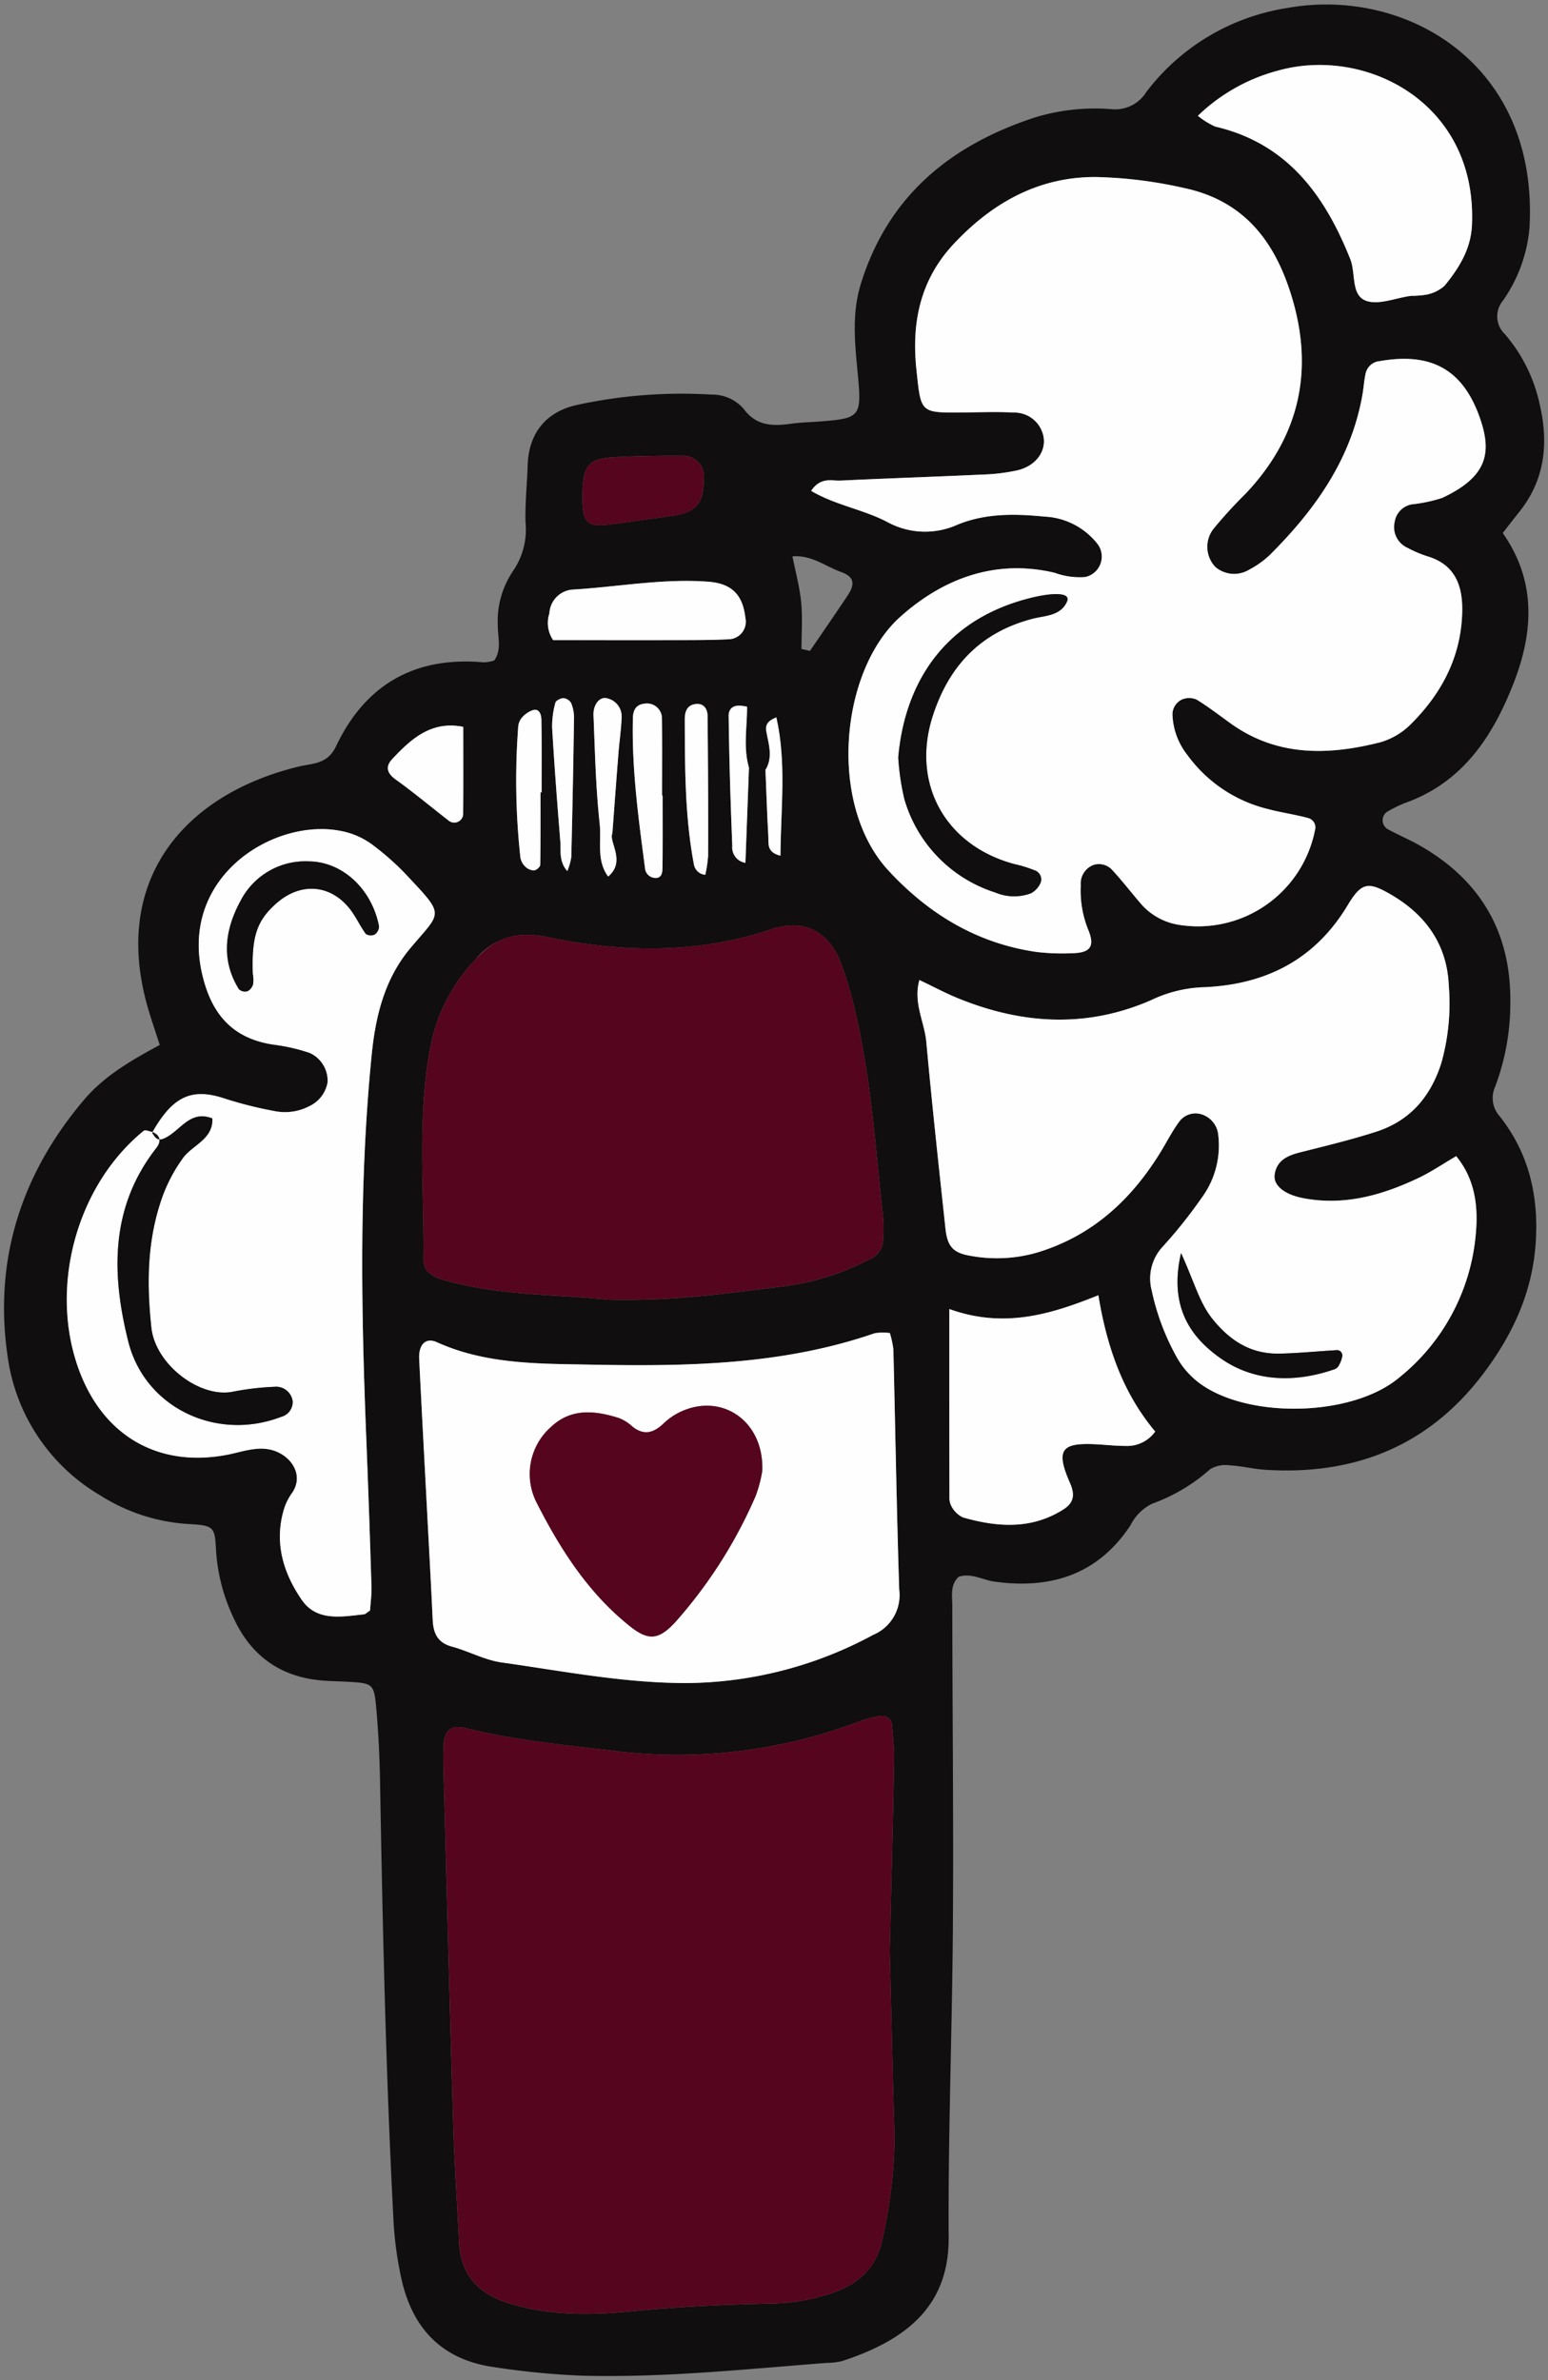
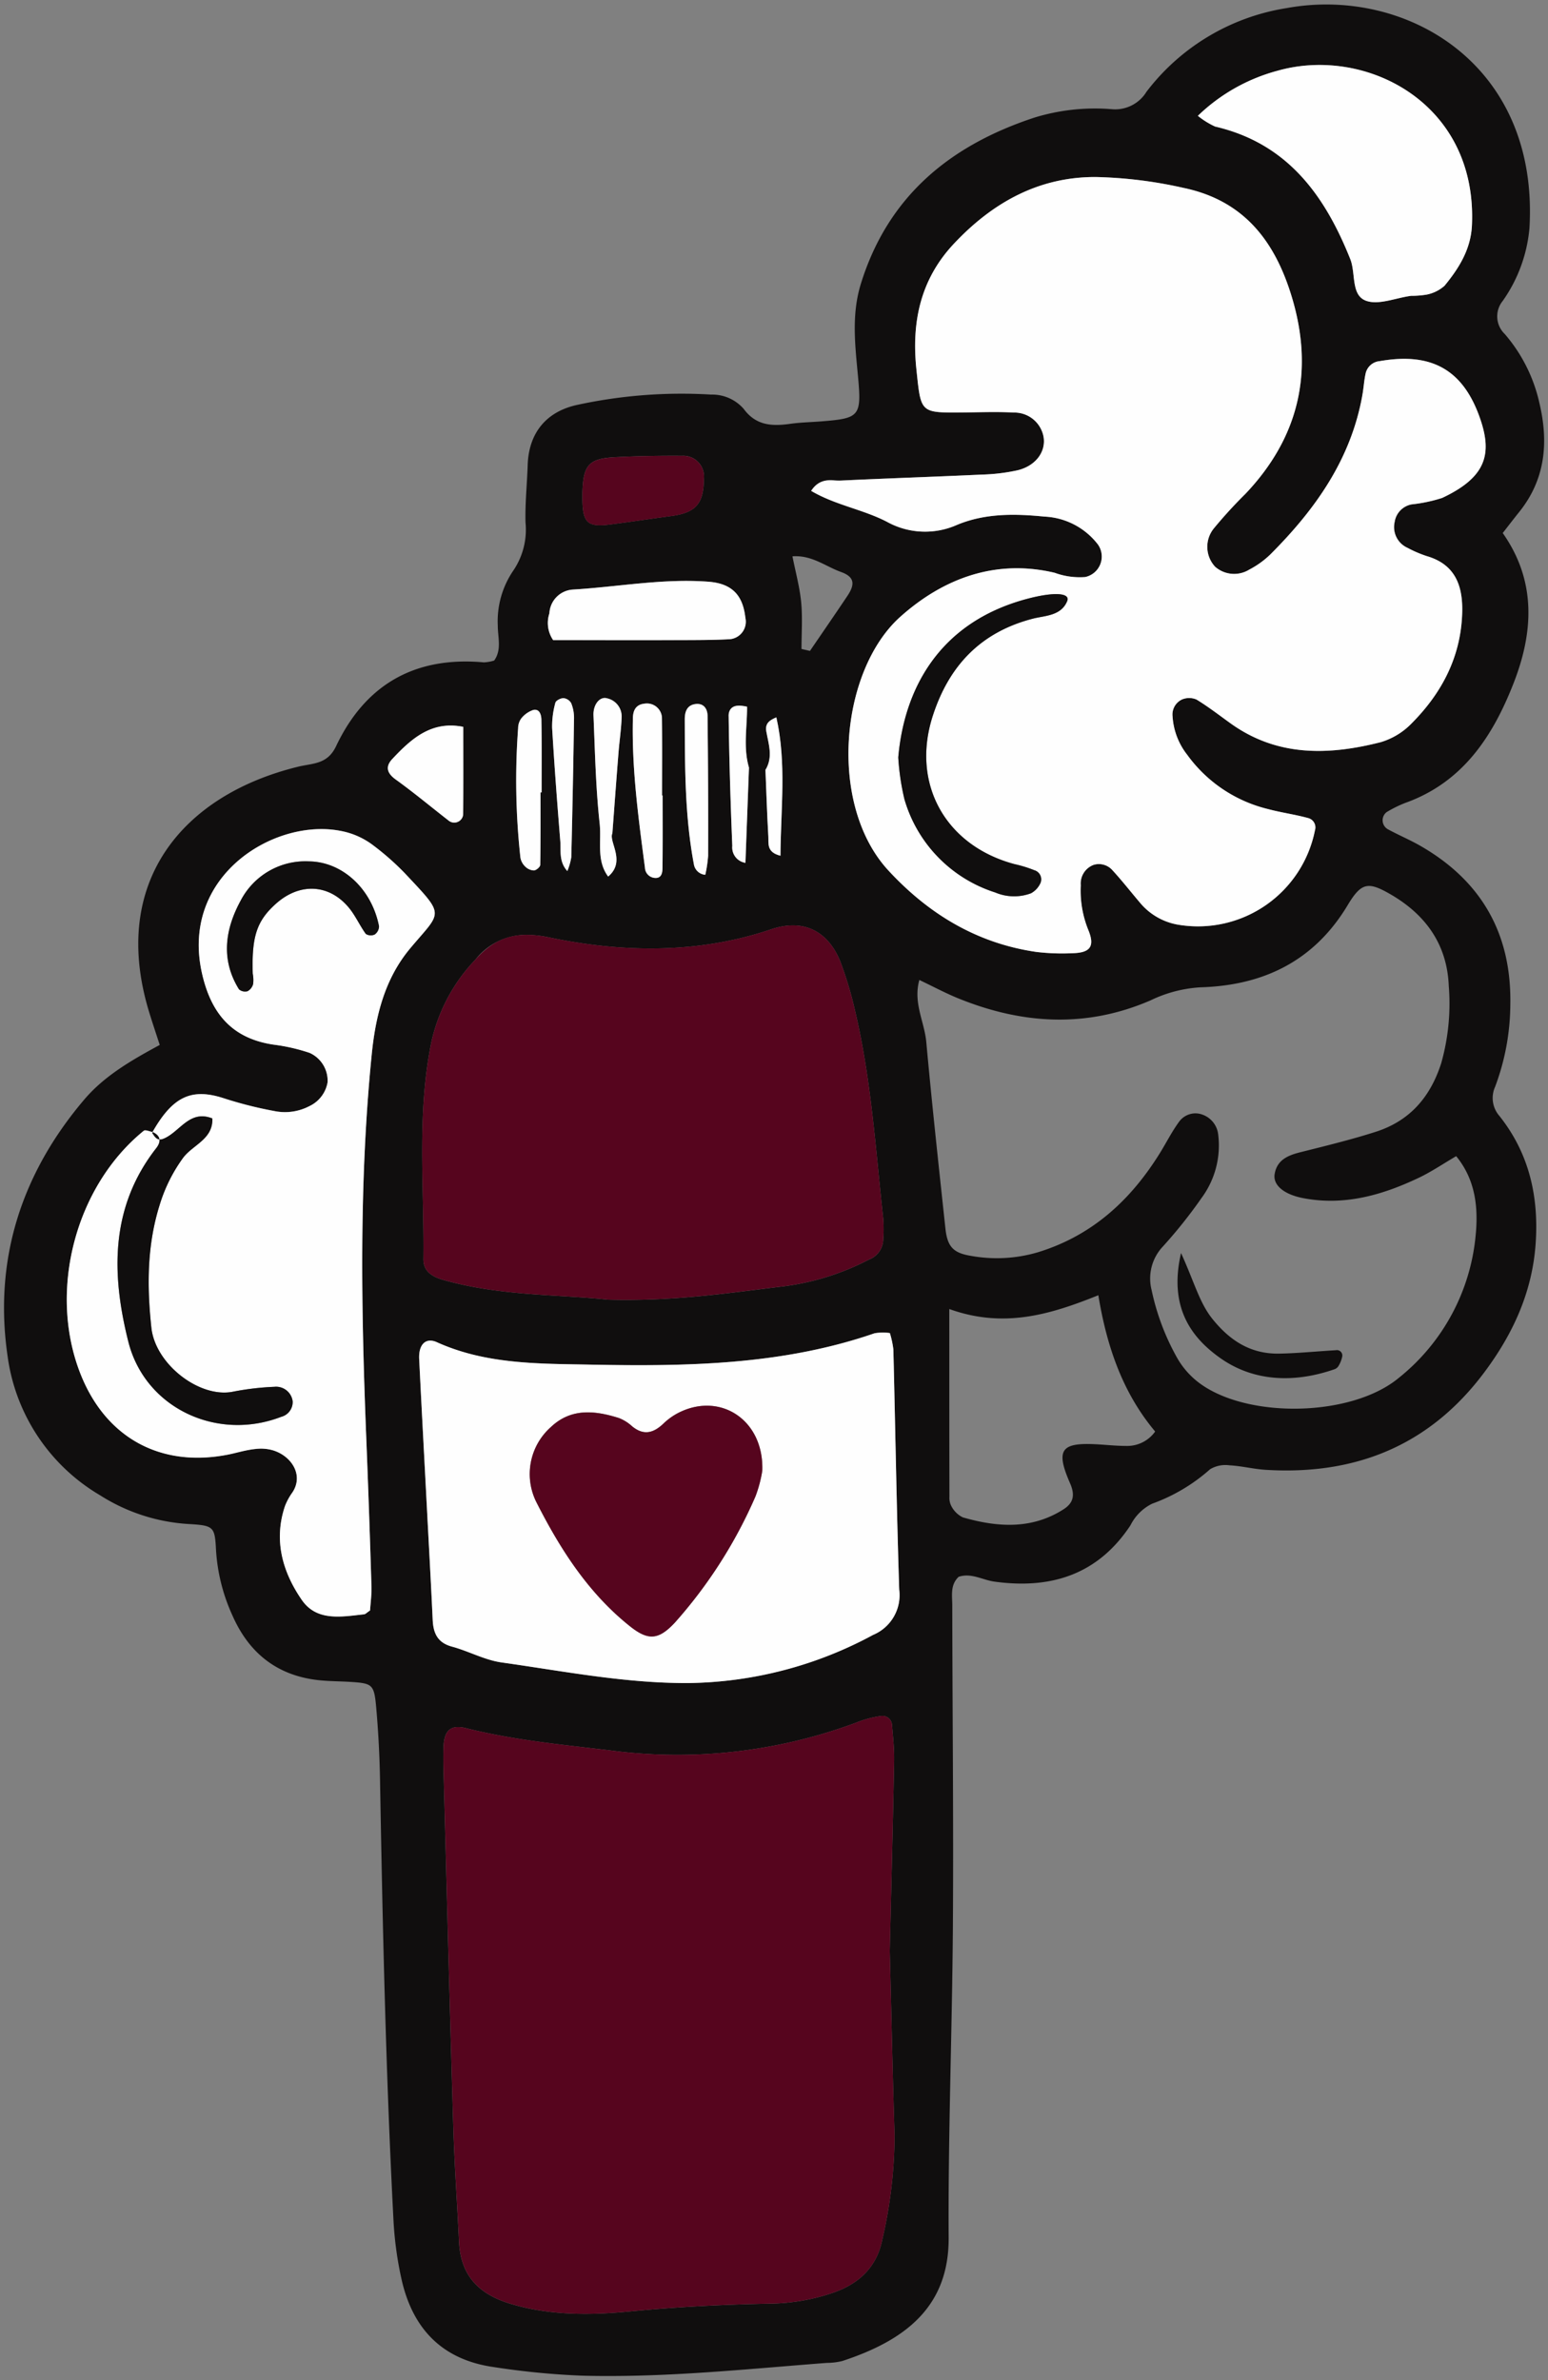
<svg xmlns="http://www.w3.org/2000/svg" width="195.323" height="300.174" viewBox="0 0 195.323 300.174">
  <rect x="0" y="0" width="195.323" height="300.174" fill="#808080" stroke="none" />
  <g id="Group_72" data-name="Group 72" transform="translate(0.508 0.567)">
    <path id="Union_2" data-name="Union 2" d="M72.89,299.058a98.1,98.1,0,0,1-11.138-1.089c-6.384-.919-10.14-4.72-11.574-10.968a45.074,45.074,0,0,1-1.051-7.806c-.957-18.423-1.359-36.862-1.685-55.3-.054-3.07-.218-6.145-.49-9.2-.249-2.8-.5-2.952-3.116-3.127-1.314-.088-2.635-.08-3.944-.207-5.3-.515-8.935-3.336-11.062-8.158a23.181,23.181,0,0,1-2.079-8.238c-.153-2.981-.263-3.133-3.466-3.318a23.376,23.376,0,0,1-11.141-3.61A24.087,24.087,0,0,1,.455,170.509c-1.78-12.158,1.706-23.026,9.664-32.392,2.578-3.034,6.049-5.01,9.528-6.893-.524-1.617-.943-2.858-1.327-4.109C13.3,110.735,22.5,99.706,37.1,96.135c1.891-.462,3.7-.273,4.8-2.594,3.7-7.8,9.977-11.36,18.647-10.568a5.118,5.118,0,0,0,1.3-.231c.975-1.359.452-2.929.455-4.392A11.321,11.321,0,0,1,64.2,71.485,9.2,9.2,0,0,0,65.8,65.322c-.063-2.408.195-4.824.274-7.237.135-4.08,2.361-6.7,6.135-7.561A62.121,62.121,0,0,1,89.221,49.2a5.269,5.269,0,0,1,4.116,1.812c1.561,2.118,3.589,2.194,5.863,1.875,1.3-.183,2.627-.206,3.942-.311,4.8-.382,5.077-.627,4.614-5.63-.365-3.943-.853-7.828.366-11.745,3.436-11.043,11.259-17.434,21.886-20.935a25.99,25.99,0,0,1,9.773-1.061A4.635,4.635,0,0,0,144.158,11,27.641,27.641,0,0,1,161.874.448c14.889-2.716,31.837,6.971,30.6,27.772a18.78,18.78,0,0,1-3.379,9.177,3.077,3.077,0,0,0,.26,4.159,19.955,19.955,0,0,1,4.383,8.745c1.168,4.922.747,9.6-2.56,13.709-.679.844-1.337,1.706-2.075,2.651,4.273,6.077,3.874,12.524,1.375,18.924-2.615,6.7-6.407,12.521-13.677,15.114a15.316,15.316,0,0,0-2.345,1.159,1.3,1.3,0,0,0,.155,2.165c1.348.733,2.773,1.328,4.1,2.091q11.626,6.671,11.349,20.088a29.847,29.847,0,0,1-1.919,10.3,3.429,3.429,0,0,0,.538,3.671c3.752,4.716,4.982,10.138,4.58,16.061-.417,6.132-2.85,11.421-6.472,16.27-6.9,9.243-16.252,13-27.576,12.309-1.53-.093-3.042-.487-4.571-.568a3.766,3.766,0,0,0-2.462.493,22.384,22.384,0,0,1-7.3,4.341,6.046,6.046,0,0,0-2.747,2.732c-4.118,6.23-10.046,8.085-17.174,7.1-1.495-.206-2.9-1.133-4.5-.609-1.1,1.031-.81,2.4-.808,3.654.018,13.391.166,26.783.079,40.173-.085,13.173-.613,26.345-.536,39.515.052,8.827-5.6,13-13.431,15.57a8.408,8.408,0,0,1-1.959.235c-9.126.7-18.245,1.651-27.4,1.652Q74.643,299.107,72.89,299.058ZM55.452,219.787c-.053,1.53.006,3.066.047,4.6.387,14.448.753,28.9,1.19,43.342.145,4.814.491,9.622.721,14.434.206,4.315,2.52,6.661,6.614,7.867,4.969,1.464,10.022,1.409,15,.924,5.9-.574,11.794-.874,17.708-.982a25.642,25.642,0,0,0,7.747-1.329c3.35-1.126,5.671-3.244,6.362-6.852a58.922,58.922,0,0,0,1.528-13.016c-.247-7.659-.4-15.322-.608-23.282.185-7.8.4-15.9.551-24,.029-1.52-.154-3.046-.273-4.566a1.21,1.21,0,0,0-1.4-1.063,13.152,13.152,0,0,0-3.149.847,64.663,64.663,0,0,1-31.037,3.484c-6.09-.725-12.19-1.3-18.162-2.8a4.145,4.145,0,0,0-.994-.14C56.066,217.256,55.511,218.081,55.452,219.787Zm-3.073-48.953c.314,6.358.659,12.715.992,19.072.241,4.6.5,9.208.713,13.814.078,1.7.609,2.9,2.439,3.39,2.114.571,4.123,1.692,6.259,1.994,7.814,1.105,15.582,2.635,23.535,2.6a50.177,50.177,0,0,0,23.331-6.072,5.428,5.428,0,0,0,3.3-5.717c-.326-10.095-.487-20.2-.737-30.293a11.9,11.9,0,0,0-.443-2.061,6.3,6.3,0,0,0-1.93.025c-11.643,4.023-23.722,4.193-35.818,3.959-6.564-.126-13.2-.022-19.416-2.832a2.022,2.022,0,0,0-.826-.2C52.858,168.516,52.308,169.4,52.379,170.834Zm-18.793,11.42c2.471.539,4.353,3.07,2.8,5.408a7.646,7.646,0,0,0-.941,1.732c-1.446,4.317-.3,8.3,2.131,11.82,1.891,2.739,5.022,2.118,7.86,1.812.178-.019.338-.211.75-.483.056-.9.208-1.975.176-3.046q-.283-9.212-.643-18.423c-.65-16.234-.944-32.457.678-48.664.492-4.917,1.66-9.564,4.867-13.39,3.994-4.764,4.478-3.952-.731-9.5a33.436,33.436,0,0,0-3.948-3.475,9.7,9.7,0,0,0-4.169-1.832c-8.289-1.6-20.245,5.666-17.425,18.02,1.163,5.094,3.842,8.212,9.116,8.959a23.192,23.192,0,0,1,4.464,1.03,3.852,3.852,0,0,1,2.258,3.7,4.091,4.091,0,0,1-2.288,3.009,6.661,6.661,0,0,1-4.486.613,49.815,49.815,0,0,1-6.36-1.613c-4.025-1.3-6.4-.224-8.954,4.27-.387-.075-.912-.319-1.109-.159-8.6,6.991-12.047,20.087-8.057,30.464,3.164,8.227,10.176,12.114,18.849,10.345a20.229,20.229,0,0,1,3.993-.724A5.46,5.46,0,0,1,33.586,182.255Zm85.7,6.007a2.26,2.26,0,0,0,.317,1.258,3.208,3.208,0,0,0,1.376,1.29c4.336,1.242,8.649,1.559,12.68-1,1.226-.778,1.537-1.737.849-3.306-1.83-4.176-1.141-5.124,3.122-4.922,1.312.062,2.622.215,3.933.217a4.331,4.331,0,0,0,3.684-1.818c-3.94-4.7-6.048-10.36-7.169-17.188-6.041,2.429-11.911,4.22-18.807,1.74C119.276,172.96,119.271,180.611,119.289,188.262Zm31.92-48.251a3.016,3.016,0,0,1,1.984,2.425,11.14,11.14,0,0,1-2.083,8.082,61.011,61.011,0,0,1-4.906,6.151,5.876,5.876,0,0,0-1.4,5.477,30.074,30.074,0,0,0,3.232,8.572,10.377,10.377,0,0,0,3.08,3.359c6.2,4.312,19.027,4.006,24.881-.866a26.081,26.081,0,0,0,9.7-18.052c.33-3.484-.041-6.952-2.466-9.906-1.664.972-3.116,1.963-4.684,2.711-4.619,2.2-9.415,3.576-14.609,2.585-2.426-.462-3.85-1.638-3.61-3.045.3-1.783,1.673-2.353,3.249-2.748,3.183-.8,6.38-1.575,9.5-2.573,4.275-1.367,6.883-4.346,8.265-8.647a27.643,27.643,0,0,0,.956-9.745c-.209-5.27-2.948-9.043-7.436-11.613-2.729-1.563-3.6-1.454-5.31,1.4-4.233,7.068-10.643,10.149-18.589,10.38a16.664,16.664,0,0,0-6.277,1.638c-8.118,3.522-16.216,3.026-24.264-.24-1.613-.654-3.156-1.483-4.925-2.324-.807,2.862.641,5.279.873,7.81.718,7.852,1.573,15.692,2.416,23.534.246,2.289.983,3.085,3.2,3.447a18.3,18.3,0,0,0,8.448-.443c6.872-2.1,11.743-6.587,15.437-12.552.8-1.3,1.49-2.671,2.387-3.9a2.562,2.562,0,0,1,2.077-1.075A2.619,2.619,0,0,1,151.209,140.011ZM59.49,120.447a21.861,21.861,0,0,0-5.532,10.248c-1.916,9.144-.926,18.353-1.04,27.537-.019,1.509,1.059,2.215,2.471,2.618,7.255,2.07,14.765,1.836,20.795,2.5,8.205.22,14.946-.8,21.687-1.619a32.115,32.115,0,0,0,11.271-3.443,2.774,2.774,0,0,0,1.792-2.464,18.117,18.117,0,0,0,.01-2.628c-.982-8.926-1.535-17.914-3.659-26.682a46.606,46.606,0,0,0-1.708-5.658c-1.311-3.43-4.172-5.776-8.808-4.207-9.1,3.079-18.649,2.964-27.962,1.02a14,14,0,0,0-2.849-.327A8.15,8.15,0,0,0,59.49,120.447ZM113.1,77.222c-7.608,6.8-9.2,23.691-1.5,32.009,5.071,5.48,11.153,9.165,18.629,10.26a27.4,27.4,0,0,0,4.6.164c2.182-.052,2.818-.817,2.037-2.806a13.2,13.2,0,0,1-1-5.768,2.5,2.5,0,0,1,1.638-2.573,2.285,2.285,0,0,1,2.386.712c1.184,1.284,2.261,2.666,3.393,4a8,8,0,0,0,5.011,2.863,15.05,15.05,0,0,0,17.121-11.934,1.215,1.215,0,0,0-.82-1.526c-1.689-.468-3.444-.7-5.137-1.153a17.734,17.734,0,0,1-10.163-6.837,8.686,8.686,0,0,1-1.846-4.836,2.091,2.091,0,0,1,1.206-2.148,2.335,2.335,0,0,1,1.81.014c1.5.906,2.884,1.989,4.309,3.011,5.876,4.214,12.344,4.044,18.922,2.371a8.974,8.974,0,0,0,3.89-2.347c3.84-3.849,6.255-8.435,6.407-14,.091-3.35-.848-6.069-4.476-7.124A15.125,15.125,0,0,1,177.1,68.53a2.863,2.863,0,0,1-1.632-3.253,2.657,2.657,0,0,1,2.142-2.231,19.368,19.368,0,0,0,3.853-.813c5.532-2.6,6.314-5.507,4.833-9.885-2.1-6.2-6.066-8.532-12.7-7.37a2,2,0,0,0-1.8,1.615c-.183.854-.234,1.736-.385,2.6-1.424,8.141-5.955,14.5-11.643,20.183a11.351,11.351,0,0,1-2.647,1.9,3.635,3.635,0,0,1-4.3-.362,3.685,3.685,0,0,1-.187-4.812,57.608,57.608,0,0,1,3.99-4.368c6.827-7.173,8.707-15.544,5.843-24.935-2.1-6.9-5.97-12.063-13.623-13.666a55.372,55.372,0,0,0-11.069-1.374c-7.245-.036-13.078,3.255-17.931,8.426-4.2,4.479-5.35,9.843-4.717,15.836.576,5.461.432,5.472,5.683,5.434,2.195-.016,4.4-.115,6.583.01a3.739,3.739,0,0,1,3.772,3.03c.335,1.868-.946,3.681-3.262,4.248a23.992,23.992,0,0,1-4.56.546c-5.921.277-11.847.468-17.768.754-.238.011-.484,0-.736-.014a2.832,2.832,0,0,0-2.99,1.313c3.037,1.791,6.539,2.333,9.556,3.9a9.919,9.919,0,0,0,8.843.39c3.561-1.482,7.3-1.415,11.028-1.045a9.018,9.018,0,0,1,6.777,3.541,2.642,2.642,0,0,1-1.624,4.086,9.184,9.184,0,0,1-3.853-.538,20.679,20.679,0,0,0-4.769-.569C122.252,71.106,117.307,73.466,113.1,77.222ZM80.783,88.185c-1.093.129-1.41.885-1.433,1.789-.164,6.351.7,12.623,1.521,18.9a1.341,1.341,0,0,0,1.179,1.28c.91.111,1.024-.629,1.032-1.228.039-3.053.018-6.106.018-9.159h-.071c0-3.269.026-6.539-.014-9.808a1.863,1.863,0,0,0-1.964-1.788A2.3,2.3,0,0,0,80.783,88.185ZM74.377,89.67c.19,4.546.283,9.108.778,13.624.244,2.225-.441,4.659,1.074,6.693,2.285-1.918.04-4.389.531-5.447.307-4.082.525-7.1.766-10.125.121-1.511.354-3.017.4-4.529A2.331,2.331,0,0,0,76.1,87.513a1,1,0,0,0-.3-.047C75.02,87.466,74.324,88.409,74.377,89.67Zm12.781-1.424c-1.053.18-1.267,1.065-1.264,1.926.023,6.1.008,12.209,1.146,18.241a1.584,1.584,0,0,0,1.444,1.353,16.059,16.059,0,0,0,.356-2.391q.015-8.827-.07-17.652c-.009-.812-.408-1.505-1.286-1.505A1.941,1.941,0,0,0,87.158,88.246Zm-17.59-.178a11.147,11.147,0,0,0-.411,3.15c.282,4.752.64,9.5,1.027,14.246.1,1.255-.2,2.625.891,3.83a7.55,7.55,0,0,0,.5-1.754q.219-8.769.344-17.54a4.846,4.846,0,0,0-.358-1.88,1.28,1.28,0,0,0-.97-.633h-.007C70.231,87.487,69.632,87.795,69.568,88.068Zm-2.773.91a3.286,3.286,0,0,0-1.521,1.065,2.1,2.1,0,0,0-.4,1.225,89.364,89.364,0,0,0,.29,16.346,2.054,2.054,0,0,0,.608,1.118,1.647,1.647,0,0,0,1.1.487c.29-.019.788-.449.792-.7.055-3.045.036-6.092.036-9.138h.143c0-3.058.029-6.116-.027-9.174-.009-.5-.169-1.247-.809-1.247A.982.982,0,0,0,66.8,88.977Zm24.638.843c.067,5.434.237,10.868.459,16.3a1.958,1.958,0,0,0,1.658,2.137c.15-4.049.3-8.03.446-12.011-.748-2.538-.222-5.116-.243-7.676a2.532,2.532,0,0,0,.254.012,2.53,2.53,0,0,1-.254-.012,4.546,4.546,0,0,0-.984-.129A1.19,1.19,0,0,0,91.433,89.82Zm5.006,15.1c.05.862-.261,2,1.529,2.437.039-5.947.785-11.707-.52-17.453-.773.34-1.456.7-1.264,1.775.29,1.619.873,3.259-.108,4.854C96.191,99.333,96.277,102.13,96.44,104.923ZM48.995,95.158c-.9.961-.7,1.779.44,2.6,2.279,1.638,4.437,3.443,6.656,5.165a1.126,1.126,0,0,0,1.843-.777c.031-3.651.013-7.3.013-11.038a7.97,7.97,0,0,0-1.588-.166C53.248,90.942,51.061,92.945,48.995,95.158Zm48.449-5.269-.011-.044Zm-2.55-1.39Zm.065-.009.065-.009Zm.108-.014a5.693,5.693,0,0,1,.705-.057A5.686,5.686,0,0,0,95.067,88.476Zm.721-.057h0ZM99.482,69.6c.4,2.023.917,3.895,1.1,5.8.186,1.945.041,3.922.041,5.885l1.069.242c1.579-2.315,3.173-4.62,4.731-6.949,1.01-1.51.848-2.409-.823-3.008-1.833-.658-3.475-1.986-5.694-1.986Q99.7,69.579,99.482,69.6ZM71.8,73.788a3.155,3.155,0,0,0-2.988,3,3.828,3.828,0,0,0,.473,3.375c5.269,0,10.741.008,16.213,0,1.977,0,3.956-.009,5.93-.106a2.214,2.214,0,0,0,2.111-2.706c-.314-2.842-1.664-4.326-4.667-4.553-.931-.07-1.86-.1-2.788-.1C81.311,72.7,76.569,73.5,71.8,73.788ZM77.021,57.1c-3.281.18-3.967,1.03-4.043,4.578,0,.219,0,.437,0,.656.025,3,.632,3.6,3.4,3.258,2.6-.325,5.193-.729,7.792-1.074,3.094-.41,4.113-1.544,4.134-4.658a2.617,2.617,0,0,0-2.757-2.939q-.667-.005-1.334-.005C81.815,56.921,79.414,56.974,77.021,57.1ZM160.682,8.357a23.011,23.011,0,0,0-10.047,5.684,10.127,10.127,0,0,0,2.175,1.352c9.093,2.117,13.817,8.613,17.054,16.716.716,1.793.059,4.554,1.992,5.256,1.607.584,3.768-.373,5.688-.621a11.868,11.868,0,0,0,1.958-.154,4.793,4.793,0,0,0,2.258-1.117c1.813-2.211,3.315-4.591,3.455-7.622.6-13.09-9.427-20.223-19.224-20.223A19.409,19.409,0,0,0,160.682,8.357ZM18.74,142.207l.039.007-.1.1Z" transform="translate(0 0)" fill="#100e0e" stroke="rgba(0,0,0,0)" stroke-miterlimit="10" stroke-width="1" />
    <path id="Path_560" data-name="Path 560" d="M-28.03,860.777c1.164-1.771,2.553-1.243,3.726-1.3,5.921-.285,11.847-.476,17.768-.753a23.967,23.967,0,0,0,4.561-.547c2.316-.567,3.6-2.38,3.262-4.248a3.739,3.739,0,0,0-3.772-3.03c-2.187-.125-4.388-.026-6.583-.01-5.251.039-5.107.027-5.683-5.433-.632-5.992.515-11.357,4.717-15.836,4.853-5.172,10.686-8.462,17.931-8.427a55.383,55.383,0,0,1,11.069,1.374c7.652,1.6,11.518,6.767,13.623,13.666,2.865,9.392.984,17.762-5.843,24.935a57.586,57.586,0,0,0-3.99,4.368,3.685,3.685,0,0,0,.187,4.812,3.636,3.636,0,0,0,4.3.362,11.365,11.365,0,0,0,2.647-1.9c5.688-5.679,10.219-12.042,11.643-20.183.151-.862.2-1.744.385-2.6a2,2,0,0,1,1.8-1.615c6.632-1.162,10.6,1.168,12.7,7.37,1.481,4.378.7,7.289-4.833,9.885a19.356,19.356,0,0,1-3.853.813,2.658,2.658,0,0,0-2.142,2.231,2.863,2.863,0,0,0,1.632,3.253A15.109,15.109,0,0,0,49.639,869c3.628,1.055,4.567,3.773,4.476,7.124-.152,5.566-2.567,10.153-6.407,14a8.972,8.972,0,0,1-3.89,2.348c-6.578,1.674-13.046,1.844-18.922-2.371-1.425-1.022-2.814-2.1-4.309-3.011a2.334,2.334,0,0,0-1.81-.014,2.091,2.091,0,0,0-1.206,2.148,8.683,8.683,0,0,0,1.846,4.836A17.733,17.733,0,0,0,29.58,900.9c1.693.456,3.448.685,5.137,1.153a1.216,1.216,0,0,1,.82,1.526,15.05,15.05,0,0,1-17.121,11.934,8,8,0,0,1-5.011-2.863c-1.133-1.332-2.209-2.714-3.393-4a2.285,2.285,0,0,0-2.386-.712,2.5,2.5,0,0,0-1.638,2.573,13.2,13.2,0,0,0,1,5.768c.782,1.989.145,2.754-2.037,2.806a27.4,27.4,0,0,1-4.6-.164c-7.476-1.095-13.558-4.78-18.629-10.26-7.7-8.319-6.1-25.214,1.5-32.009,5.376-4.8,11.961-7.322,19.467-5.547a9.183,9.183,0,0,0,3.853.538,2.642,2.642,0,0,0,1.624-4.086A9.018,9.018,0,0,0,1.4,864.019c-3.733-.37-7.466-.436-11.028,1.046a9.918,9.918,0,0,1-8.843-.39C-21.491,863.11-24.993,862.568-28.03,860.777Zm10.99,33.617a30.7,30.7,0,0,0,.775,5.26A17.425,17.425,0,0,0-4.8,911.428a6.09,6.09,0,0,0,4.514.1,2.763,2.763,0,0,0,1.214-1.347,1.2,1.2,0,0,0-.791-1.557,16.064,16.064,0,0,0-2.507-.771c-8.75-2.339-13.09-10.191-10.295-18.762,2.043-6.266,6.029-10.495,12.617-12.2,1.492-.386,3.559-.33,4.326-2.217.419-1.031-1.642-1.2-5.183-.244C-12.1,877.462-16.311,886.033-17.04,894.394Z" transform="translate(129.872 -799.432)" fill="#fefefe" />
    <path id="Path_561" data-name="Path 561" d="M-112.5,1439.675c.2,7.961.361,15.623.608,23.282a58.943,58.943,0,0,1-1.528,13.016c-.691,3.609-3.012,5.726-6.363,6.852a25.647,25.647,0,0,1-7.746,1.329c-5.915.108-11.807.407-17.708.982-4.978.484-10.031.54-15-.924-4.094-1.206-6.408-3.551-6.614-7.867-.229-4.812-.575-9.62-.721-14.434-.437-14.446-.8-28.895-1.19-43.342-.041-1.532-.1-3.068-.047-4.6.073-2.113.906-2.874,2.835-2.391,5.972,1.495,12.072,2.073,18.162,2.8a64.662,64.662,0,0,0,31.037-3.484,13.156,13.156,0,0,1,3.149-.847,1.21,1.21,0,0,1,1.4,1.063c.119,1.521.3,3.046.273,4.567C-112.108,1423.776-112.319,1431.875-112.5,1439.675Z" transform="translate(224.265 -1194.184)" fill="#56051e" />
-     <path id="Path_562" data-name="Path 562" d="M80.64,1126.53c2.426,2.954,2.8,6.422,2.466,9.906a26.081,26.081,0,0,1-9.7,18.052c-5.855,4.872-18.681,5.178-24.881.866a10.378,10.378,0,0,1-3.08-3.359,30.074,30.074,0,0,1-3.232-8.572,5.876,5.876,0,0,1,1.4-5.477,61.037,61.037,0,0,0,4.906-6.151,11.14,11.14,0,0,0,2.083-8.083,3.015,3.015,0,0,0-1.984-2.425,2.554,2.554,0,0,0-2.947.924c-.9,1.225-1.584,2.6-2.387,3.9-3.693,5.965-8.565,10.452-15.437,12.552a18.3,18.3,0,0,1-8.448.443c-2.219-.363-2.956-1.159-3.2-3.448-.843-7.841-1.7-15.681-2.416-23.534-.232-2.531-1.68-4.948-.873-7.81,1.769.841,3.312,1.669,4.925,2.324,8.048,3.266,16.146,3.762,24.264.24a16.662,16.662,0,0,1,6.277-1.639c7.947-.231,14.357-3.311,18.589-10.38,1.711-2.857,2.581-2.966,5.31-1.4,4.487,2.57,7.227,6.343,7.436,11.613a27.642,27.642,0,0,1-.955,9.745c-1.382,4.3-3.991,7.28-8.265,8.647-3.123,1-6.319,1.775-9.5,2.573-1.576.4-2.946.966-3.249,2.748-.239,1.407,1.185,2.583,3.61,3.045,5.193.991,9.99-.383,14.609-2.585C77.525,1128.493,78.977,1127.5,80.64,1126.53Zm-34.716,12.217c-1.57,6.778,1.235,10.627,4.966,13.258,4.252,3,9.4,3.143,14.43,1.386a.974.974,0,0,0,.487-.426,3.654,3.654,0,0,0,.447-1.13.68.68,0,0,0-.794-.831c-2.383.135-4.764.385-7.148.428-3.535.064-6.149-1.568-8.381-4.315C48.249,1145.046,47.642,1142.527,45.924,1138.748Z" transform="translate(102.59 -981.277)" fill="#fefefe" />
    <path id="Path_563" data-name="Path 563" d="M-153.507,1154.75c-6.03-.663-13.54-.428-20.795-2.5-1.413-.4-2.49-1.109-2.471-2.618.115-9.184-.876-18.393,1.04-27.537a21.861,21.861,0,0,1,5.532-10.248c2.575-2.888,5.283-3.622,9.317-2.78,9.313,1.944,18.863,2.059,27.962-1.02,4.636-1.569,7.5.778,8.808,4.208a46.64,46.64,0,0,1,1.708,5.658c2.124,8.767,2.677,17.755,3.659,26.682a18.167,18.167,0,0,1-.01,2.628,2.773,2.773,0,0,1-1.791,2.464,32.119,32.119,0,0,1-11.271,3.443C-138.562,1153.946-145.3,1154.971-153.507,1154.75Z" transform="translate(229.692 -991.402)" fill="#56051e" />
    <path id="Path_564" data-name="Path 564" d="M-302.212,1109c2.581-4.582,4.957-5.684,9.013-4.374a49.834,49.834,0,0,0,6.36,1.613,6.66,6.66,0,0,0,4.486-.613,4.091,4.091,0,0,0,2.288-3.009,3.852,3.852,0,0,0-2.258-3.7,23.178,23.178,0,0,0-4.464-1.03c-5.275-.747-7.953-3.865-9.116-8.959-2.82-12.355,9.136-19.62,17.425-18.02a9.692,9.692,0,0,1,4.169,1.832,33.456,33.456,0,0,1,3.948,3.475c5.209,5.544,4.725,4.733.731,9.5-3.207,3.825-4.375,8.472-4.867,13.39-1.622,16.207-1.328,32.43-.678,48.664q.369,9.21.643,18.423c.033,1.071-.12,2.147-.176,3.046-.412.272-.571.464-.75.483-2.839.307-5.97.928-7.86-1.812-2.428-3.518-3.577-7.5-2.131-11.82a7.631,7.631,0,0,1,.941-1.732c1.553-2.338-.329-4.869-2.8-5.408-1.8-.392-3.446.251-5.164.6-8.672,1.769-15.685-2.118-18.849-10.345-3.99-10.376-.545-23.472,8.057-30.464.2-.165.758.1,1.149.166,1.051.489,1.027,1.252.419,2.03-5.832,7.464-5.652,15.907-3.516,24.4,2.105,8.374,11.174,12.609,19.287,9.48a1.927,1.927,0,0,0,1.448-1.948,2.106,2.106,0,0,0-2.313-1.837,34.3,34.3,0,0,0-5.2.61c-4.2.867-9.818-3.435-10.315-8.066-.568-5.293-.55-10.456,1.07-15.564a19.96,19.96,0,0,1,2.907-5.827c1.224-1.678,3.815-2.352,3.717-5-2.876-1.152-4.095,1.7-6.144,2.549C-301.578,1110.071-301.864,1109.515-302.212,1109Zm12.7-20.064c-.146-4.711.516-6.7,2.96-8.864,2.993-2.656,6.7-2.472,9.192.555.821,1,1.355,2.229,2.117,3.282a1.168,1.168,0,0,0,1.117.074,1.287,1.287,0,0,0,.548-1.044c-.922-4.711-4.611-8.128-8.836-8.181a9.2,9.2,0,0,0-8.632,4.972c-1.944,3.571-2.536,7.417-.2,11.165a1.172,1.172,0,0,0,1.085.236,1.45,1.45,0,0,0,.7-.911A4.138,4.138,0,0,0-289.51,1088.932Z" transform="translate(320.892 -966.685)" fill="#fefefe" />
    <path id="Path_565" data-name="Path 565" d="M-118.711,1263.388a11.9,11.9,0,0,1,.443,2.061c.25,10.1.411,20.2.737,30.293a5.428,5.428,0,0,1-3.3,5.717,50.178,50.178,0,0,1-23.331,6.072c-7.954.034-15.721-1.5-23.535-2.6-2.136-.3-4.145-1.423-6.259-1.994-1.831-.494-2.362-1.695-2.439-3.391-.211-4.606-.472-9.209-.713-13.814-.333-6.357-.678-12.714-.992-19.072-.09-1.82.821-2.756,2.231-2.119,6.213,2.81,12.852,2.706,19.416,2.832,12.1.233,24.175.063,35.818-3.959A6.3,6.3,0,0,1-118.711,1263.388Zm-16.1,17.35c.218-6.263-5.088-9.834-10.274-7.44a7.9,7.9,0,0,0-2.151,1.459c-1.274,1.233-2.524,1.606-4.01.38a5.282,5.282,0,0,0-1.657-1.036c-3.028-.956-6.041-1.278-8.59,1.145a7.914,7.914,0,0,0-1.753,9.6c2.979,5.851,6.518,11.368,11.758,15.533,2.295,1.824,3.594,1.715,5.639-.468A59.512,59.512,0,0,0-135.673,1284,16.116,16.116,0,0,0-134.808,1280.738Z" transform="translate(230.484 -1095.825)" fill="#fefefe" />
    <path id="Path_566" data-name="Path 566" d="M120,784.726a23.01,23.01,0,0,1,10.047-5.684c11.063-3.149,25.244,4,24.533,19.494-.139,3.031-1.641,5.411-3.455,7.622a4.792,4.792,0,0,1-2.258,1.117,11.879,11.879,0,0,1-1.958.154c-1.919.248-4.08,1.2-5.688.621-1.933-.7-1.276-3.464-1.992-5.256-3.237-8.1-7.961-14.6-17.054-16.716A10.121,10.121,0,0,1,120,784.726Z" transform="translate(30.637 -770.685)" fill="#fefefe" />
-     <path id="Path_567" data-name="Path 567" d="M24.858,1250.8c6.9,2.48,12.766.688,18.807-1.74,1.121,6.828,3.228,12.491,7.169,17.188a4.331,4.331,0,0,1-3.684,1.818c-1.311,0-2.621-.155-3.933-.217-4.263-.2-4.952.746-3.122,4.922.688,1.569.377,2.529-.849,3.306-4.031,2.557-8.344,2.24-12.68,1a3.208,3.208,0,0,1-1.376-1.29,2.261,2.261,0,0,1-.317-1.257C24.853,1266.877,24.858,1259.226,24.858,1250.8Z" transform="translate(94.418 -1086.266)" fill="#fefefe" />
    <path id="Path_568" data-name="Path 568" d="M-128.116,983.192a3.828,3.828,0,0,1-.473-3.375,3.155,3.155,0,0,1,2.988-3c5.691-.345,11.35-1.423,17.072-.991,3,.227,4.353,1.711,4.667,4.553a2.215,2.215,0,0,1-2.111,2.706c-1.974.1-3.953.1-5.93.107C-117.374,983.2-122.847,983.192-128.116,983.192Z" transform="translate(197.404 -903.025)" fill="#fefefe" />
    <path id="Path_569" data-name="Path 569" d="M-115.6,932.624c.075-3.548.761-4.4,4.042-4.578,2.837-.156,5.684-.2,8.526-.178a2.617,2.617,0,0,1,2.757,2.939c-.021,3.114-1.04,4.248-4.134,4.658-2.6.345-5.19.749-7.792,1.074-2.767.346-3.375-.261-3.4-3.259C-115.6,933.061-115.6,932.842-115.6,932.624Z" transform="translate(188.579 -870.941)" fill="#56051e" />
    <path id="Path_570" data-name="Path 570" d="M-180.554,1031.241c0,3.736.018,7.387-.013,11.038a1.126,1.126,0,0,1-1.843.776c-2.219-1.722-4.377-3.526-6.656-5.165-1.141-.821-1.337-1.639-.44-2.6C-187.1,1032.719-184.539,1030.432-180.554,1031.241Z" transform="translate(238.5 -940.134)" fill="#fefefe" />
    <path id="Path_571" data-name="Path 571" d="M-92.558,1034.259c0,3.053.021,6.106-.018,9.159-.008.6-.122,1.339-1.032,1.228a1.341,1.341,0,0,1-1.179-1.28c-.825-6.273-1.685-12.545-1.521-18.9.023-.9.34-1.661,1.433-1.789a1.9,1.9,0,0,1,2.232,1.772c.04,3.269.014,6.538.014,9.808Z" transform="translate(175.658 -934.494)" fill="#fefefe" />
    <path id="Path_572" data-name="Path 572" d="M-108.979,1037.6c-.491,1.059,1.754,3.53-.531,5.448-1.515-2.034-.83-4.468-1.074-6.693-.495-4.516-.587-9.078-.778-13.624-.059-1.42.833-2.438,1.727-2.157a2.331,2.331,0,0,1,1.827,2.373c-.051,1.512-.284,3.018-.4,4.529C-108.453,1030.5-108.672,1033.52-108.979,1037.6Z" transform="translate(185.738 -933.063)" fill="#fefefe" />
    <path id="Path_574" data-name="Path 574" d="M-125.294,1042.4c-1.09-1.205-.788-2.575-.891-3.831-.386-4.745-.745-9.494-1.027-14.246a11.155,11.155,0,0,1,.411-3.151c.064-.274.671-.584,1.025-.58a1.279,1.279,0,0,1,.97.633,4.846,4.846,0,0,1,.358,1.88q-.129,8.771-.344,17.54A7.538,7.538,0,0,1-125.294,1042.4Z" transform="translate(196.369 -933.107)" fill="#fefefe" />
    <path id="Path_575" data-name="Path 575" d="M-57.047,1031.283c-.148,3.981-.3,7.963-.446,12.011a1.958,1.958,0,0,1-1.658-2.136c-.222-5.43-.392-10.864-.459-16.3-.018-1.508,1.173-1.514,2.32-1.253C-57.268,1026.167-57.794,1028.745-57.047,1031.283Z" transform="translate(151.043 -935.04)" fill="#fefefe" />
    <path id="Path_576" data-name="Path 576" d="M-73.825,1044.354A1.583,1.583,0,0,1-75.269,1043c-1.139-6.032-1.123-12.139-1.146-18.241,0-.861.211-1.746,1.264-1.926,1.107-.189,1.6.57,1.613,1.476q.1,8.826.07,17.652A16.073,16.073,0,0,1-73.825,1044.354Z" transform="translate(162.309 -934.589)" fill="#fefefe" />
    <path id="Path_577" data-name="Path 577" d="M-137.854,1035.466c0,3.046.02,6.093-.036,9.138,0,.255-.5.685-.792.7a1.646,1.646,0,0,1-1.1-.487,2.055,2.055,0,0,1-.608-1.117,89.373,89.373,0,0,1-.29-16.346,2.1,2.1,0,0,1,.4-1.225,3.285,3.285,0,0,1,1.521-1.065c.811-.173,1,.672,1.013,1.224.056,3.057.027,6.116.027,9.174Z" transform="translate(205.546 -936.091)" fill="#fefefe" />
    <path id="Path_578" data-name="Path 578" d="M-44.152,1027.936c1.3,5.747.559,11.506.52,17.453-1.79-.438-1.479-1.576-1.529-2.437-.163-2.793-.248-5.591-.364-8.386.981-1.6.4-3.236.108-4.854C-45.608,1028.639-44.925,1028.276-44.152,1027.936Z" transform="translate(141.6 -938.029)" fill="#fefefe" />
    <path id="Path_721" data-name="Path 721" d="M5.313,1001.376c.728-8.36,4.939-16.931,16.132-19.966,3.541-.96,5.6-.788,5.183.244-.767,1.887-2.835,1.831-4.326,2.217-6.588,1.7-10.574,5.932-12.617,12.2-2.8,8.571,1.545,16.423,10.295,18.762a16.071,16.071,0,0,1,2.507.771,1.2,1.2,0,0,1,.791,1.556,2.763,2.763,0,0,1-1.214,1.347,6.09,6.09,0,0,1-4.514-.1,17.425,17.425,0,0,1-11.463-11.774A30.7,30.7,0,0,1,5.313,1001.376Z" transform="translate(107.52 -906.414)" fill="#100e0e" />
    <path id="Path_722" data-name="Path 722" d="M112.659,1232.91c1.718,3.779,2.324,6.3,4.007,8.37,2.232,2.747,4.846,4.38,8.381,4.315,2.384-.043,4.765-.293,7.148-.428a.68.68,0,0,1,.794.831,3.652,3.652,0,0,1-.447,1.13.973.973,0,0,1-.487.426c-5.027,1.757-10.178,1.612-14.43-1.386C113.894,1243.537,111.089,1239.688,112.659,1232.91Z" transform="translate(35.855 -1075.44)" fill="#100e0e" />
    <path id="Path_723" data-name="Path 723" d="M-289.2,1182.676c.347.519.633,1.075,1.46.733,2.049-.847,3.268-3.7,6.144-2.549.1,2.646-2.493,3.32-3.717,5a19.957,19.957,0,0,0-2.907,5.827c-1.62,5.108-1.638,10.271-1.07,15.564.5,4.631,6.114,8.933,10.315,8.066a34.271,34.271,0,0,1,5.2-.61,2.106,2.106,0,0,1,2.313,1.837,1.927,1.927,0,0,1-1.448,1.948c-8.113,3.129-17.182-1.107-19.287-9.48-2.136-8.495-2.316-16.937,3.516-24.4.607-.778.632-1.54-.419-2.029Z" transform="translate(307.883 -1040.365)" fill="#100e0e" />
    <path id="Path_724" data-name="Path 724" d="M-248.406,1097.214a4.2,4.2,0,0,1,.049,1.286,1.45,1.45,0,0,1-.7.911,1.172,1.172,0,0,1-1.085-.236c-2.336-3.748-1.744-7.594.2-11.165a9.2,9.2,0,0,1,8.632-4.972c4.225.053,7.914,3.47,8.836,8.181a1.287,1.287,0,0,1-.548,1.044,1.168,1.168,0,0,1-1.117-.074c-.763-1.054-1.3-2.285-2.117-3.282-2.492-3.027-6.2-3.211-9.192-.555C-247.892,1090.519-248.554,1092.5-248.406,1097.214Z" transform="translate(279.79 -974.967)" fill="#100e0e" />
    <path id="Path_725" data-name="Path 725" d="M-106.431,1299.509a16.12,16.12,0,0,1-.865,3.259,59.513,59.513,0,0,1-10.173,15.918c-2.045,2.183-3.344,2.292-5.639.468-5.241-4.165-8.78-9.681-11.758-15.532a7.914,7.914,0,0,1,1.753-9.6c2.549-2.424,5.563-2.1,8.59-1.145a5.284,5.284,0,0,1,1.657,1.036c1.486,1.226,2.736.852,4.01-.38a7.9,7.9,0,0,1,2.151-1.46C-111.519,1289.674-106.214,1293.246-106.431,1299.509Z" transform="translate(202.108 -1114.596)" fill="#56051e" />
  </g>
</svg>